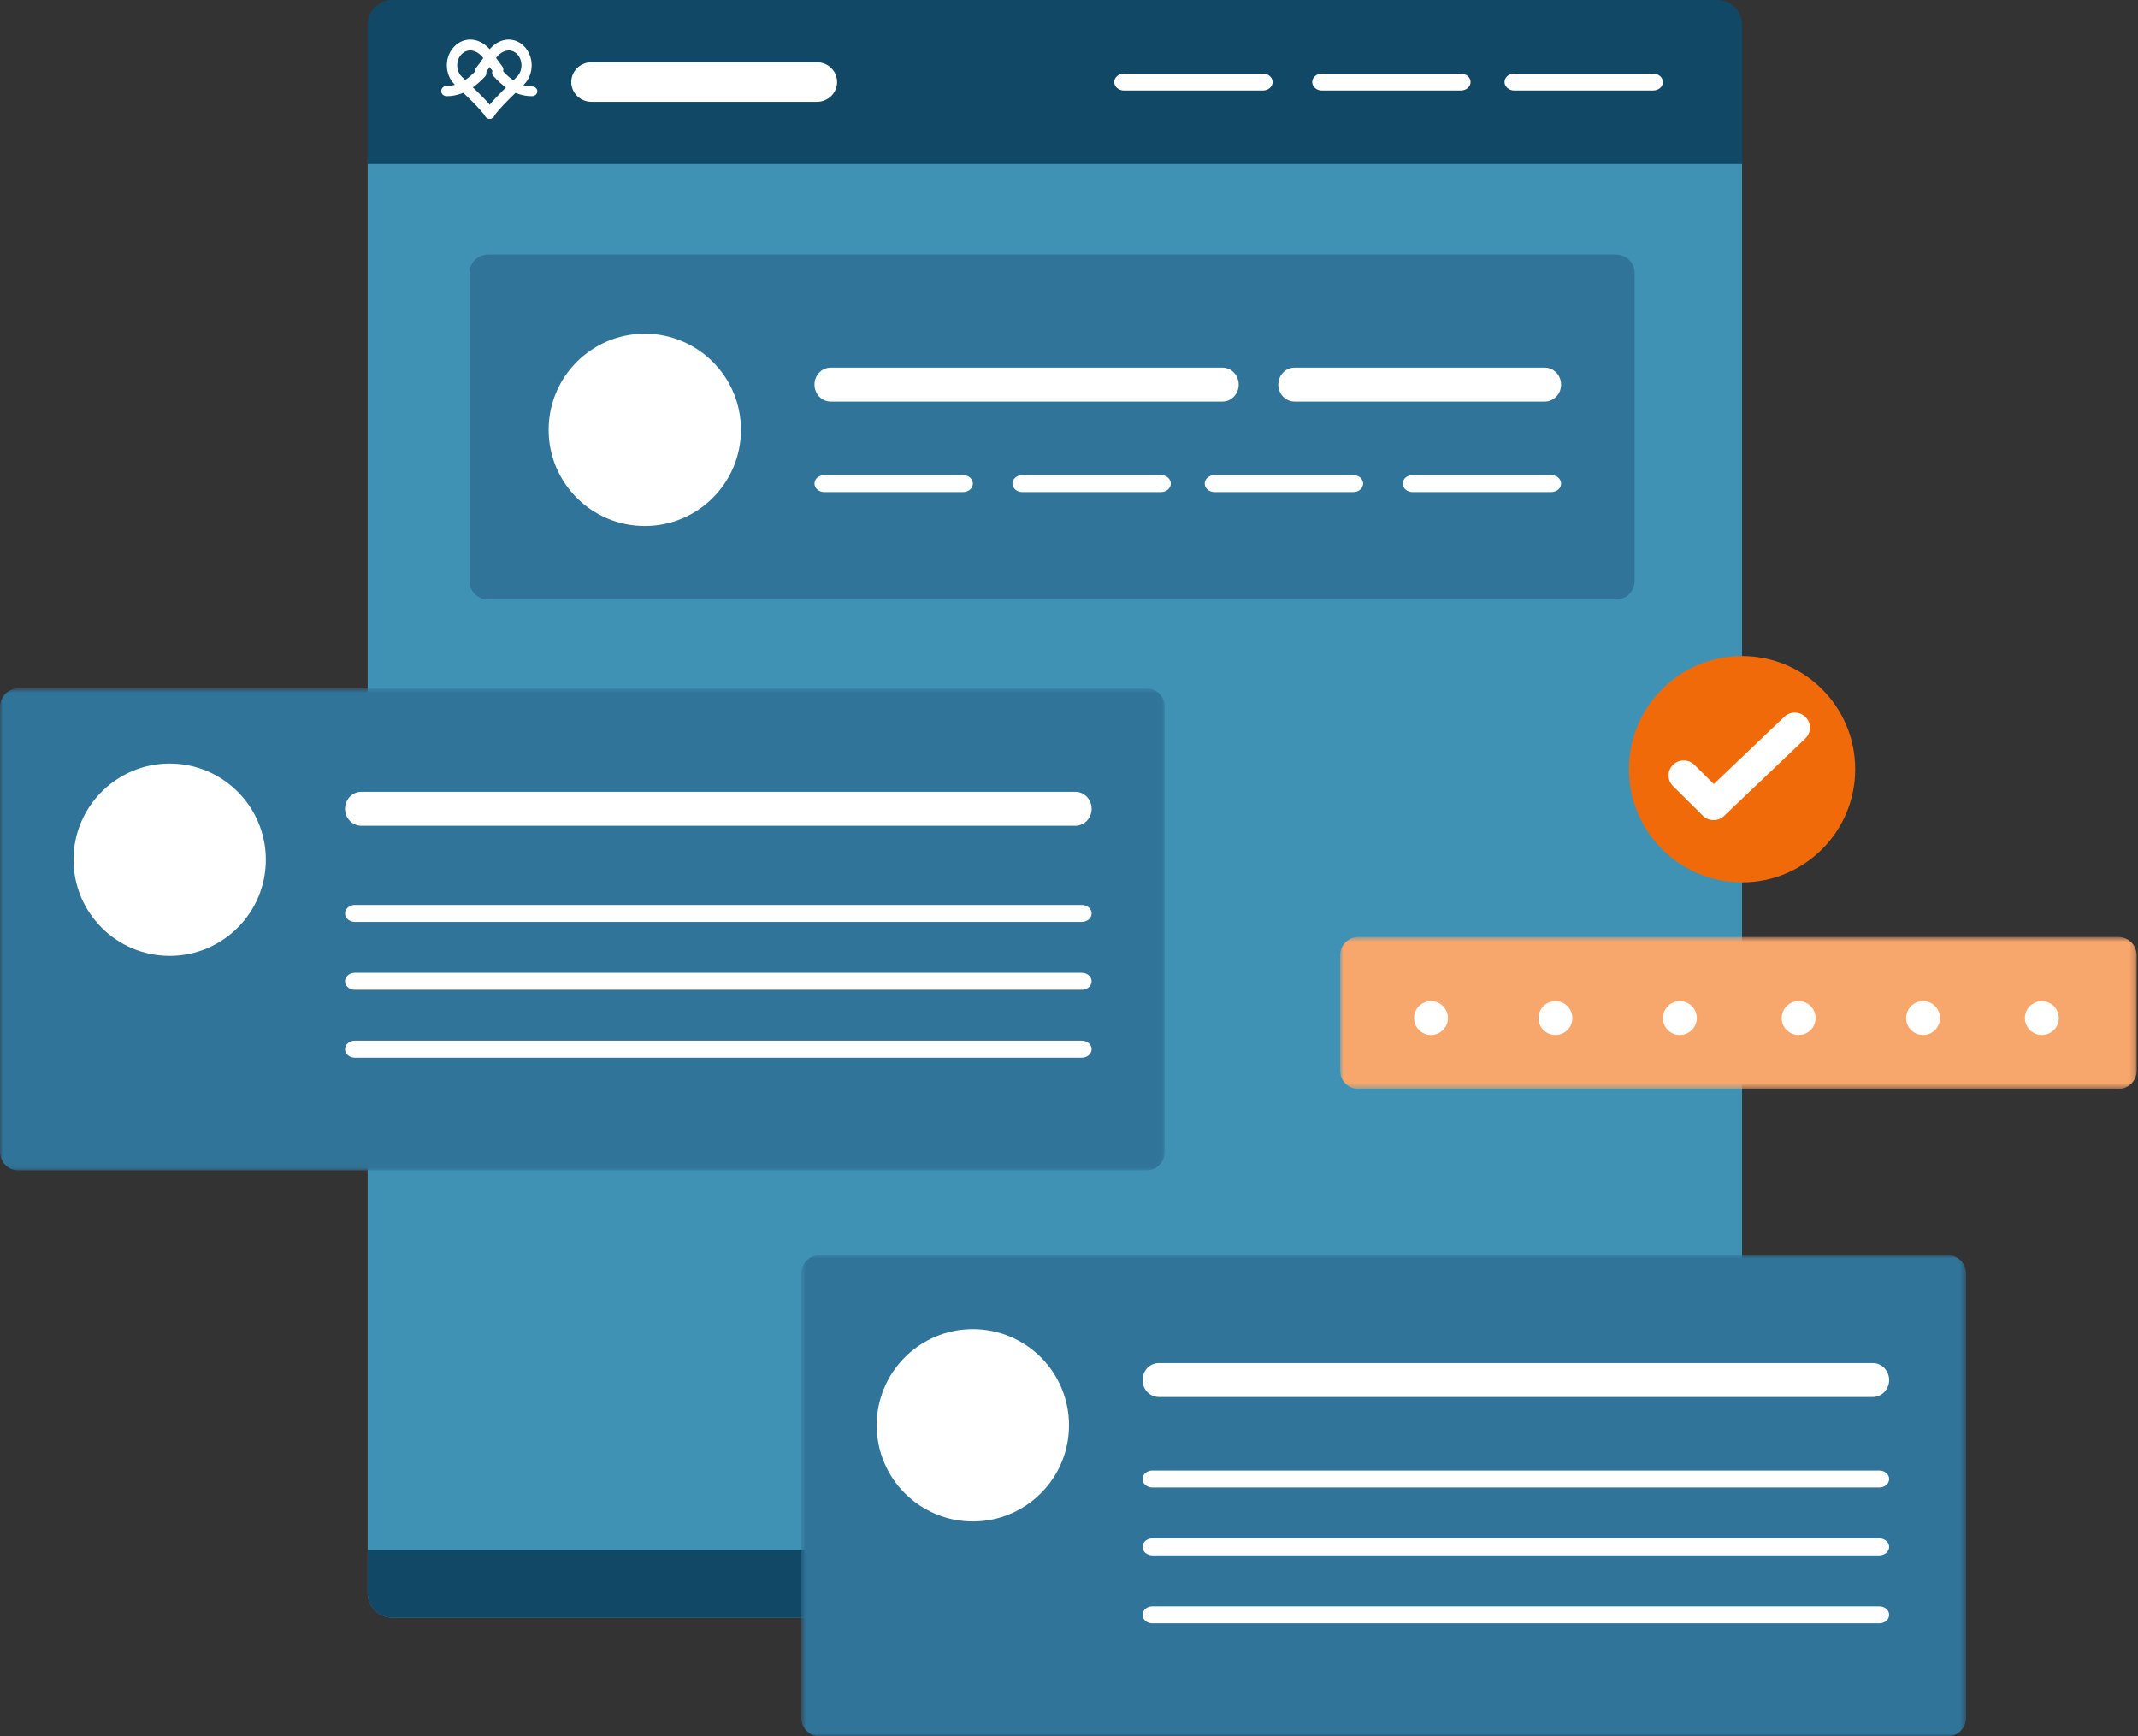
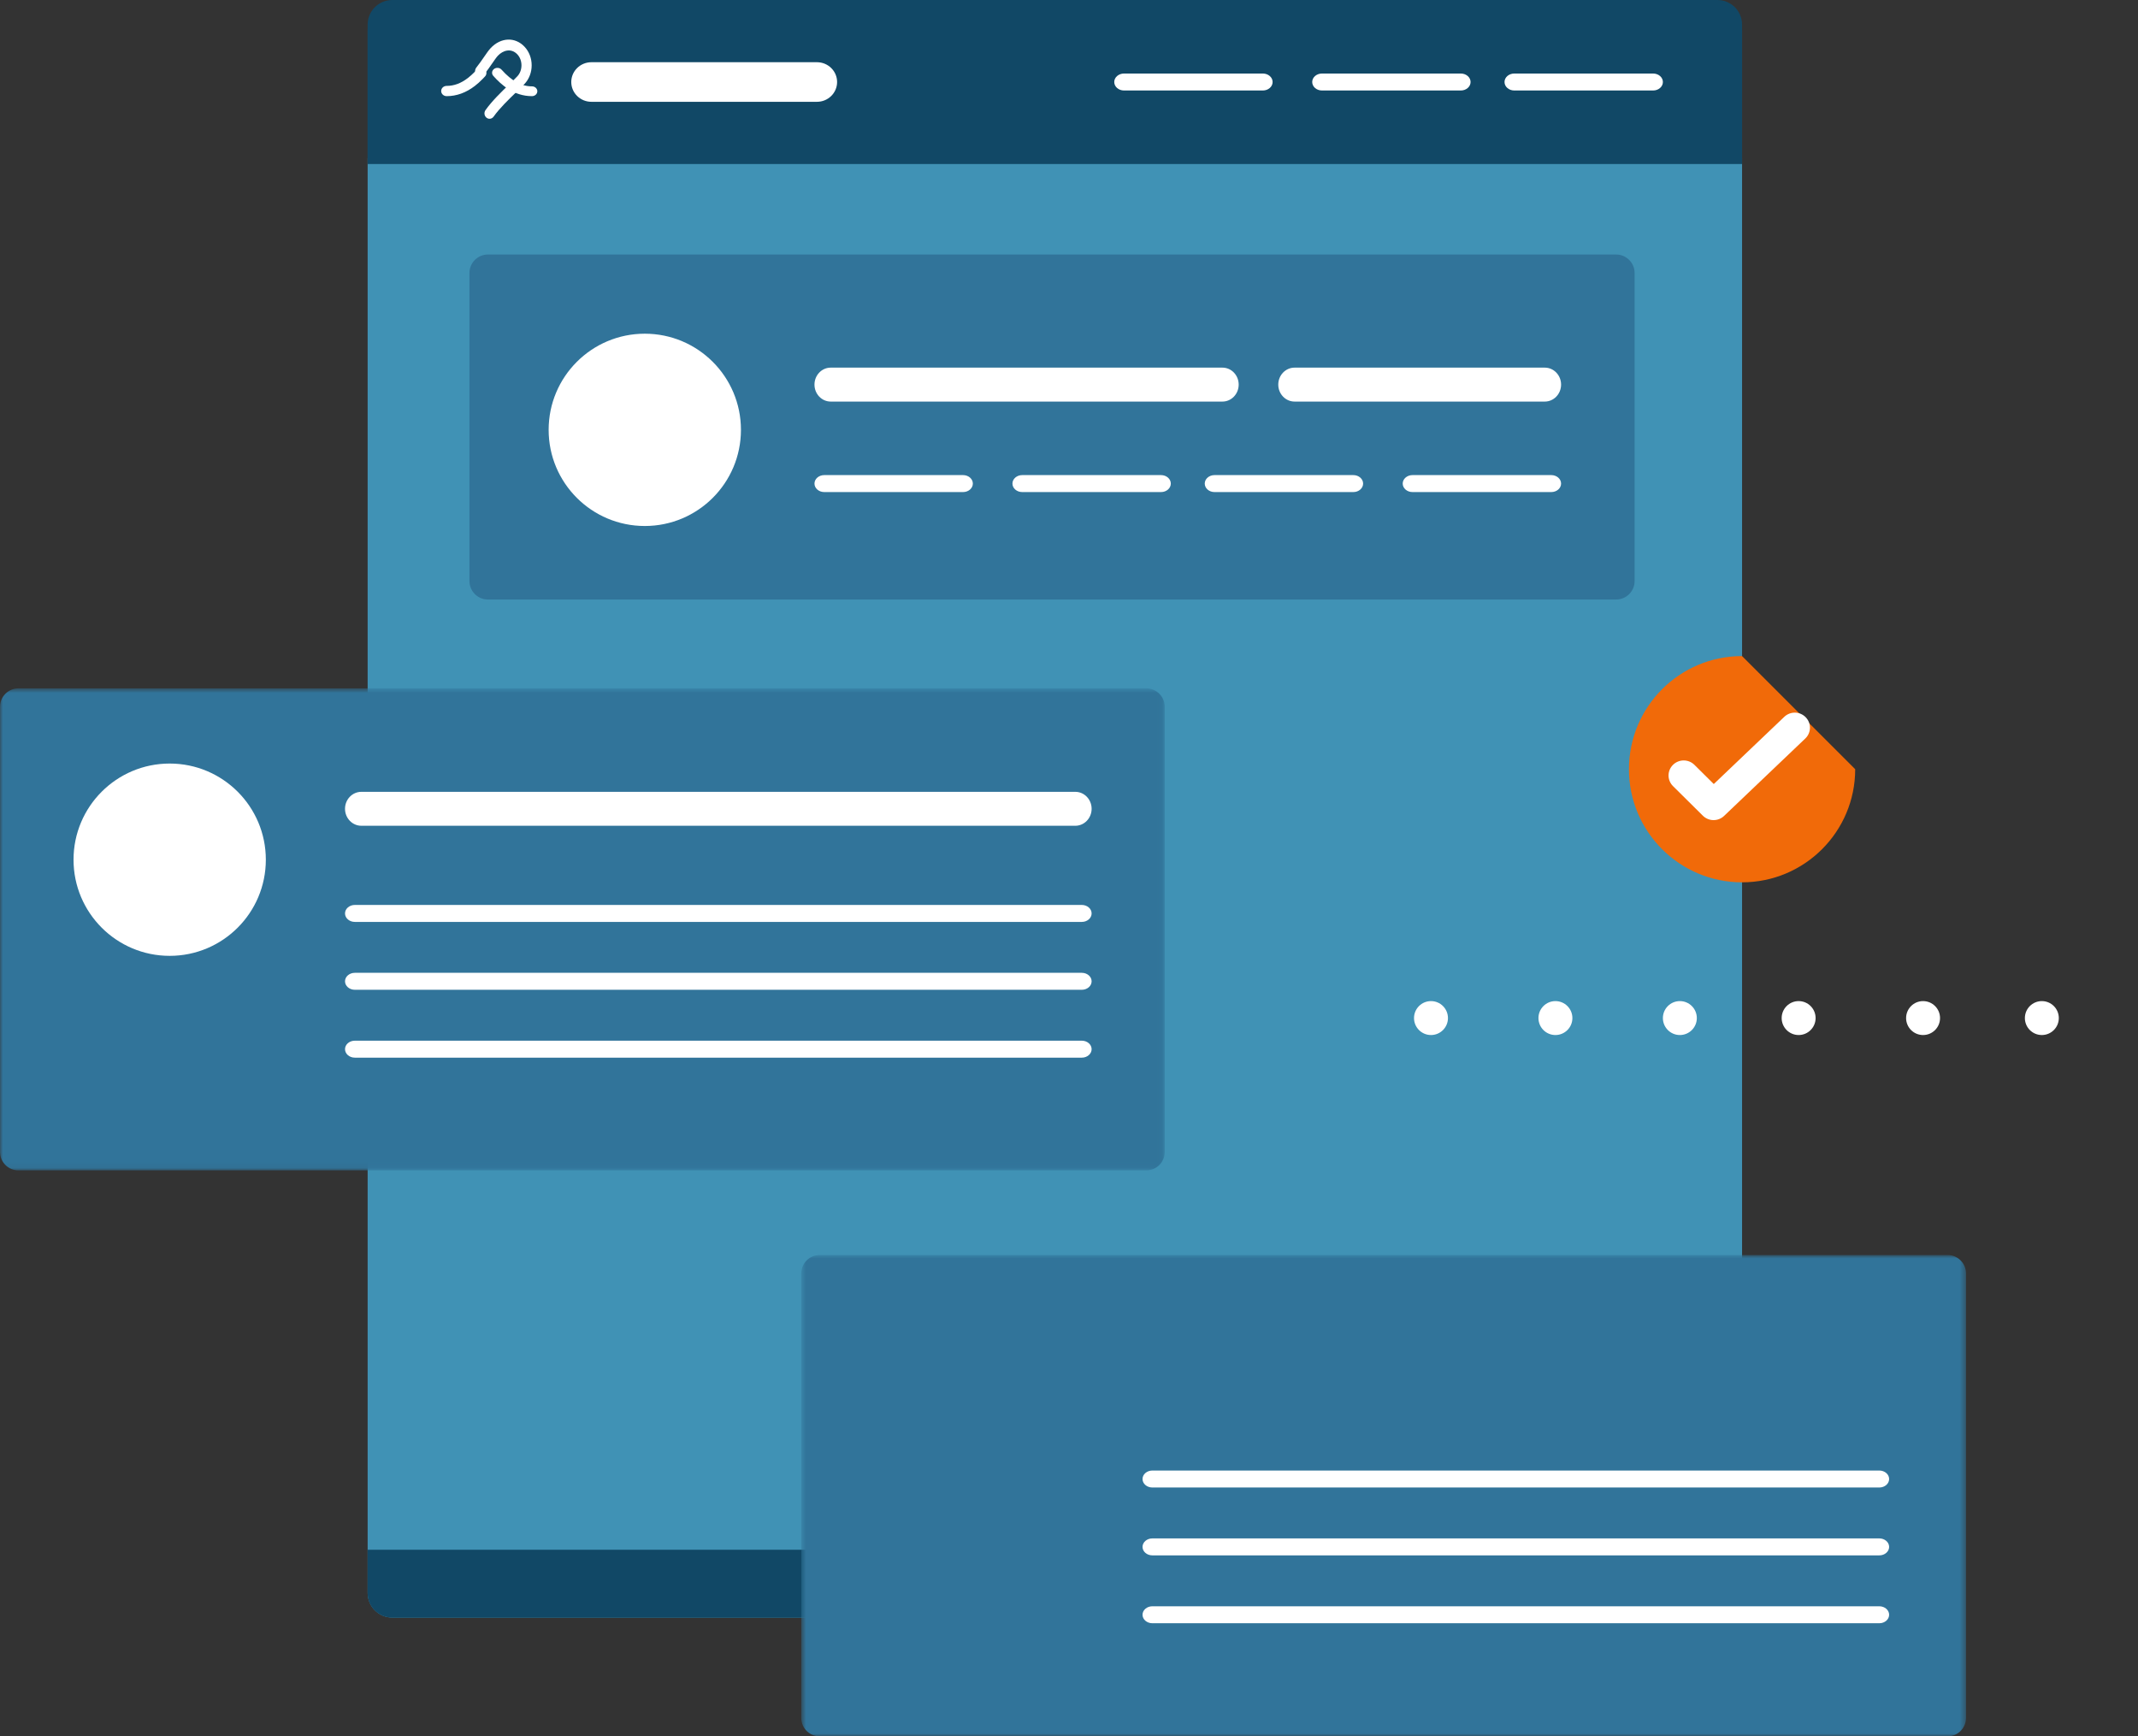
<svg xmlns="http://www.w3.org/2000/svg" xmlns:xlink="http://www.w3.org/1999/xlink" width="378px" height="307px" viewBox="0 0 378 307" version="1.1">
  <rect x="0" y="0" width="378" height="307" fill="#333333" stroke="none" />
  <title>lifenode-profile</title>
  <defs>
    <polygon id="path-1" points="0 0.705 205.929 0.705 205.929 85.936 0 85.936" />
    <polygon id="path-3" points="0.664 0.891 206.593 0.891 206.593 86 0.664 86" />
    <polygon id="path-5" points="0.933 0.653 141.77 0.653 141.77 27.534 0.933 27.534" />
  </defs>
  <g id="Design" stroke="none" stroke-width="1" fill="none" fill-rule="evenodd">
    <g id="1440_06_Funktionsweise" transform="translate(-221, -1527)">
      <g id="lifenode-profile" transform="translate(221, 1527)">
        <path d="M303.635,286 L69.365,286 C66.953,286 65,284.047 65,281.639 L65,28 L308,28 L308,281.639 C308,284.047 306.046,286 303.635,286" id="Fill-1" fill="#4092B5" />
        <path d="M308,28 L65,28 L65,4.342 C65,1.944 66.953,0 69.365,0 L303.635,0 C306.046,0 308,1.944 308,4.342 L308,28 Z" id="Fill-3" fill="#114866" />
        <path d="M308,29 L65,29 L65,5.342 C65,2.944 66.953,1 69.365,1 L303.635,1 C306.046,1 308,2.944 308,5.342 L308,29 Z" id="Fill-5" fill="#114866" />
        <path d="M65,274 L308,274 L308,281.691 C308,284.071 306.046,286 303.635,286 L69.365,286 C66.953,286 65,284.071 65,281.691 L65,274 Z" id="Fill-7" fill="#114866" />
        <path d="M285.73,106 L86.27,106 C84.464,106 83,104.536 83,102.73 L83,48.27 C83,46.464 84.464,45 86.27,45 L285.73,45 C287.536,45 289,46.464 289,48.27 L289,102.73 C289,104.536 287.536,106 285.73,106" id="Fill-9" fill="#31749A" />
        <g id="Group-13" transform="translate(0, 121)">
          <mask id="mask-2" fill="white">
            <use xlink:href="#path-1" />
          </mask>
          <g id="Clip-12" />
          <path d="M202.66,85.936 L3.268,85.936 C1.463,85.936 -0,84.474 -0,82.67 L-0,3.971 C-0,2.167 1.463,0.705 3.268,0.705 L202.66,0.705 C204.466,0.705 205.929,2.167 205.929,3.971 L205.929,82.67 C205.929,84.474 204.466,85.936 202.66,85.936" id="Fill-11" fill="#31749A" mask="url(#mask-2)" />
        </g>
        <g id="Group-16" transform="translate(141, 221)">
          <mask id="mask-4" fill="white">
            <use xlink:href="#path-3" />
          </mask>
          <g id="Clip-15" />
          <path d="M203.324,86 L3.932,86 C2.127,86 0.664,84.538 0.664,82.734 L0.664,4.156 C0.664,2.353 2.127,0.891 3.932,0.891 L203.324,0.891 C205.13,0.891 206.593,2.353 206.593,4.156 L206.593,82.734 C206.593,84.538 205.13,86 203.324,86" id="Fill-14" fill="#31749A" mask="url(#mask-4)" />
        </g>
        <g id="Group-19" transform="translate(236, 165)">
          <mask id="mask-6" fill="white">
            <use xlink:href="#path-5" />
          </mask>
          <g id="Clip-18" />
-           <path d="M138.493,27.534 L4.21,27.534 C2.401,27.534 0.933,26.088 0.933,24.303 L0.933,3.884 C0.933,2.099 2.401,0.653 4.21,0.653 L138.493,0.653 C140.302,0.653 141.77,2.099 141.77,3.884 L141.77,24.303 C141.77,26.088 140.302,27.534 138.493,27.534" id="Fill-17" fill="#F7A66C" mask="url(#mask-6)" />
        </g>
        <path d="M216.131,71 L146.871,71 C145.285,71 144,69.657 144,68.001 C144,66.343 145.285,65 146.871,65 L216.131,65 C217.716,65 219,66.343 219,68.001 C219,69.657 217.716,71 216.131,71" id="Fill-20" fill="#FFFFFF" />
        <path d="M273.122,71 L228.879,71 C227.289,71 226,69.657 226,68.001 C226,66.343 227.289,65 228.879,65 L273.122,65 C274.712,65 276,66.343 276,68.001 C276,69.657 274.712,71 273.122,71" id="Fill-22" fill="#FFFFFF" />
        <path d="M190.116,146 L63.886,146 C62.292,146 61,144.656 61,142.999 C61,141.343 62.292,140 63.886,140 L190.116,140 C191.709,140 193,141.343 193,142.999 C193,144.656 191.709,146 190.116,146" id="Fill-24" fill="#FFFFFF" />
        <path d="M170.273,87 L145.729,87 C144.774,87 144,86.329 144,85.5 C144,84.672 144.774,84 145.729,84 L170.273,84 C171.227,84 172,84.672 172,85.5 C172,86.329 171.227,87 170.273,87" id="Fill-26" fill="#FFFFFF" />
-         <path d="M331.114,247 L204.886,247 C203.292,247 202,245.656 202,243.999 C202,242.343 203.292,241 204.886,241 L331.114,241 C332.708,241 334,242.343 334,243.999 C334,245.656 332.708,247 331.114,247" id="Fill-28" fill="#FFFFFF" />
        <path d="M332.263,263 L203.737,263 C202.777,263 202,262.329 202,261.5 C202,260.671 202.777,260 203.737,260 L332.263,260 C333.223,260 334,260.671 334,261.5 C334,262.329 333.223,263 332.263,263" id="Fill-30" fill="#FFFFFF" />
        <path d="M332.263,287 L203.737,287 C202.777,287 202,286.329 202,285.5 C202,284.672 202.777,284 203.737,284 L332.263,284 C333.223,284 334,284.672 334,285.5 C334,286.329 333.223,287 332.263,287" id="Fill-32" fill="#FFFFFF" />
        <path d="M332.263,275 L203.737,275 C202.777,275 202,274.329 202,273.5 C202,272.672 202.777,272 203.737,272 L332.263,272 C333.223,272 334,272.672 334,273.5 C334,274.329 333.223,275 332.263,275" id="Fill-34" fill="#FFFFFF" />
        <path d="M205.272,87 L180.728,87 C179.773,87 179,86.329 179,85.5 C179,84.672 179.773,84 180.728,84 L205.272,84 C206.227,84 207,84.672 207,85.5 C207,86.329 206.227,87 205.272,87" id="Fill-36" fill="#FFFFFF" />
        <path d="M239.271,87 L214.729,87 C213.774,87 213,86.329 213,85.5 C213,84.672 213.774,84 214.729,84 L239.271,84 C240.226,84 241,84.672 241,85.5 C241,86.329 240.226,87 239.271,87" id="Fill-38" fill="#FFFFFF" />
        <path d="M274.271,87 L249.729,87 C248.774,87 248,86.329 248,85.5 C248,84.672 248.774,84 249.729,84 L274.271,84 C275.226,84 276,84.672 276,85.5 C276,86.329 275.226,87 274.271,87" id="Fill-40" fill="#FFFFFF" />
        <path d="M223.271,16 L198.729,16 C197.774,16 197,15.329 197,14.5 C197,13.672 197.774,13 198.729,13 L223.271,13 C224.226,13 225,13.672 225,14.5 C225,15.329 224.226,16 223.271,16" id="Fill-42" fill="#FFFFFF" />
        <path d="M144.436,18 L104.564,18 C102.596,18 101,16.433 101,14.501 C101,12.567 102.596,11 104.564,11 L144.436,11 C146.404,11 148,12.567 148,14.501 C148,16.433 146.404,18 144.436,18" id="Fill-44" fill="#FFFFFF" />
        <path d="M258.272,16 L233.728,16 C232.773,16 232,15.329 232,14.5 C232,13.672 232.773,13 233.728,13 L258.272,13 C259.227,13 260,13.672 260,14.5 C260,15.329 259.227,16 258.272,16" id="Fill-46" fill="#FFFFFF" />
        <path d="M292.271,16 L267.729,16 C266.774,16 266,15.329 266,14.5 C266,13.672 266.774,13 267.729,13 L292.271,13 C293.226,13 294,13.672 294,14.5 C294,15.329 293.226,16 292.271,16" id="Fill-48" fill="#FFFFFF" />
        <path d="M131,76 C131,66.612 123.388,59 114,59 C104.612,59 97,66.612 97,76 C97,85.388 104.612,93 114,93 C123.388,93 131,85.388 131,76" id="Fill-50" fill="#FFFFFF" />
        <path d="M47,152 C47,142.612 39.388,135 30,135 C20.612,135 13,142.612 13,152 C13,161.388 20.612,169 30,169 C39.388,169 47,161.388 47,152" id="Fill-52" fill="#FFFFFF" />
        <path d="M256,180 C256,178.344 254.657,177 253,177 C251.344,177 250,178.344 250,180 C250,181.657 251.344,183 253,183 C254.657,183 256,181.657 256,180" id="Fill-54" fill="#FFFFFF" />
        <path d="M278,180 C278,178.344 276.657,177 274.999,177 C273.343,177 272,178.344 272,180 C272,181.657 273.343,183 274.999,183 C276.657,183 278,181.657 278,180" id="Fill-56" fill="#FFFFFF" />
        <path d="M300,180 C300,178.344 298.656,177 296.999,177 C295.343,177 294,178.344 294,180 C294,181.657 295.343,183 296.999,183 C298.656,183 300,181.657 300,180" id="Fill-58" fill="#FFFFFF" />
        <path d="M321,180 C321,178.344 319.657,177 318,177 C316.343,177 315,178.344 315,180 C315,181.657 316.343,183 318,183 C319.657,183 321,181.657 321,180" id="Fill-60" fill="#FFFFFF" />
        <path d="M343,180 C343,178.344 341.657,177 340,177 C338.344,177 337,178.344 337,180 C337,181.657 338.344,183 340,183 C341.657,183 343,181.657 343,180" id="Fill-62" fill="#FFFFFF" />
        <path d="M364,180 C364,178.344 362.657,177 360.999,177 C359.343,177 358,178.344 358,180 C358,181.657 359.343,183 360.999,183 C362.657,183 364,181.657 364,180" id="Fill-64" fill="#FFFFFF" />
-         <path d="M171.997,235 C162.608,235.001 154.999,242.615 155,252.003 C155.002,261.392 162.615,269.001 172.003,269 C181.392,268.998 189.002,261.385 189,251.997 C188.999,242.607 181.385,234.998 171.997,235" id="Fill-66" fill="#FFFFFF" />
        <path d="M191.263,163 L62.737,163 C61.777,163 61,162.329 61,161.5 C61,160.672 61.777,160 62.737,160 L191.263,160 C192.223,160 193,160.672 193,161.5 C193,162.329 192.223,163 191.263,163" id="Fill-68" fill="#FFFFFF" />
        <path d="M191.263,187 L62.737,187 C61.777,187 61,186.329 61,185.5 C61,184.671 61.777,184 62.737,184 L191.263,184 C192.223,184 193,184.671 193,185.5 C193,186.329 192.223,187 191.263,187" id="Fill-70" fill="#FFFFFF" />
        <path d="M191.263,175 L62.737,175 C61.777,175 61,174.329 61,173.5 C61,172.672 61.777,172 62.737,172 L191.263,172 C192.223,172 193,172.672 193,173.5 C193,174.329 192.223,175 191.263,175" id="Fill-72" fill="#FFFFFF" />
        <path d="M78.97,17 C78.434,17 78,16.594 78,16.093 C78,15.592 78.434,15.187 78.97,15.187 C80.275,15.187 81.497,14.733 82.713,13.8 C83.112,13.493 83.503,13.142 83.907,12.727 C84.038,12.593 84.166,12.457 84.29,12.321 C84.638,11.938 85.25,11.891 85.657,12.215 C86.066,12.54 86.116,13.112 85.77,13.494 C85.631,13.646 85.488,13.799 85.341,13.949 C84.874,14.429 84.417,14.838 83.945,15.201 C82.391,16.396 80.717,17 78.97,17" id="Fill-74" fill="#FFFFFF" />
-         <path d="M86.593,21 C86.314,21 86.038,20.868 85.858,20.618 C84.8,19.152 83.139,17.578 81.804,16.314 C81.209,15.751 80.694,15.264 80.286,14.839 C78.571,13.057 78.571,10.045 80.286,8.262 C81.989,6.493 84.553,6.594 86.387,8.499 C86.752,8.879 87.14,9.432 87.59,10.073 C87.944,10.579 88.346,11.152 88.792,11.716 C89.113,12.123 89.057,12.724 88.664,13.058 C88.272,13.393 87.694,13.333 87.373,12.926 C86.894,12.321 86.477,11.724 86.106,11.198 C85.702,10.621 85.352,10.123 85.089,9.848 C84.189,8.914 82.71,8.441 81.585,9.611 C80.591,10.644 80.591,12.457 81.585,13.49 C81.962,13.883 82.461,14.356 83.04,14.904 C84.433,16.222 86.164,17.863 87.327,19.474 C87.631,19.895 87.549,20.493 87.144,20.809 C86.978,20.938 86.785,21 86.593,21" id="Fill-76" fill="#FFFFFF" />
        <path d="M86.553,21 C86.364,21 86.176,20.938 86.014,20.809 C85.617,20.493 85.536,19.895 85.834,19.474 C86.975,17.863 88.673,16.222 90.037,14.904 C90.605,14.356 91.095,13.883 91.466,13.49 C92.44,12.457 92.44,10.644 91.466,9.611 C90.361,8.442 88.91,8.913 88.029,9.848 C87.769,10.123 87.426,10.62 87.029,11.198 C86.613,11.804 86.14,12.491 85.587,13.183 C85.264,13.584 84.697,13.634 84.317,13.294 C83.939,12.953 83.892,12.35 84.214,11.949 C84.724,11.31 85.177,10.653 85.575,10.074 C86.016,9.433 86.397,8.878 86.755,8.498 C88.554,6.593 91.07,6.494 92.739,8.262 C94.42,10.045 94.42,13.057 92.739,14.839 C92.338,15.264 91.834,15.75 91.249,16.314 C89.941,17.578 88.312,19.152 87.274,20.618 C87.097,20.868 86.827,21 86.553,21" id="Fill-78" fill="#FFFFFF" />
        <path d="M94.054,17 C90.801,17 88.593,14.955 87.215,13.416 C86.884,13.047 86.942,12.5 87.346,12.196 C87.749,11.893 88.345,11.947 88.675,12.318 C90.48,14.329 92.187,15.268 94.054,15.268 C94.577,15.268 95,15.654 95,16.133 C95,16.612 94.577,17 94.054,17" id="Fill-80" fill="#FFFFFF" />
-         <path d="M328,135.999 C328,147.046 319.045,156 307.999,156 C296.955,156 288,147.046 288,135.999 C288,124.953 296.955,116 307.999,116 C319.045,116 328,124.953 328,135.999" id="Fill-82" fill="#F16A09" />
+         <path d="M328,135.999 C328,147.046 319.045,156 307.999,156 C296.955,156 288,147.046 288,135.999 C288,124.953 296.955,116 307.999,116 " id="Fill-82" fill="#F16A09" />
        <path d="M302.962,145 C302.275,145 301.59,144.74 301.066,144.222 L295.786,138.987 C294.738,137.949 294.738,136.267 295.786,135.23 C296.832,134.192 298.528,134.192 299.575,135.23 L302.998,138.623 L315.463,126.741 C316.528,125.726 318.225,125.757 319.251,126.815 C320.277,127.873 320.245,129.555 319.177,130.572 L304.819,144.258 C304.3,144.753 303.631,145 302.962,145" id="Fill-84" fill="#FFFFFF" />
      </g>
    </g>
  </g>
</svg>